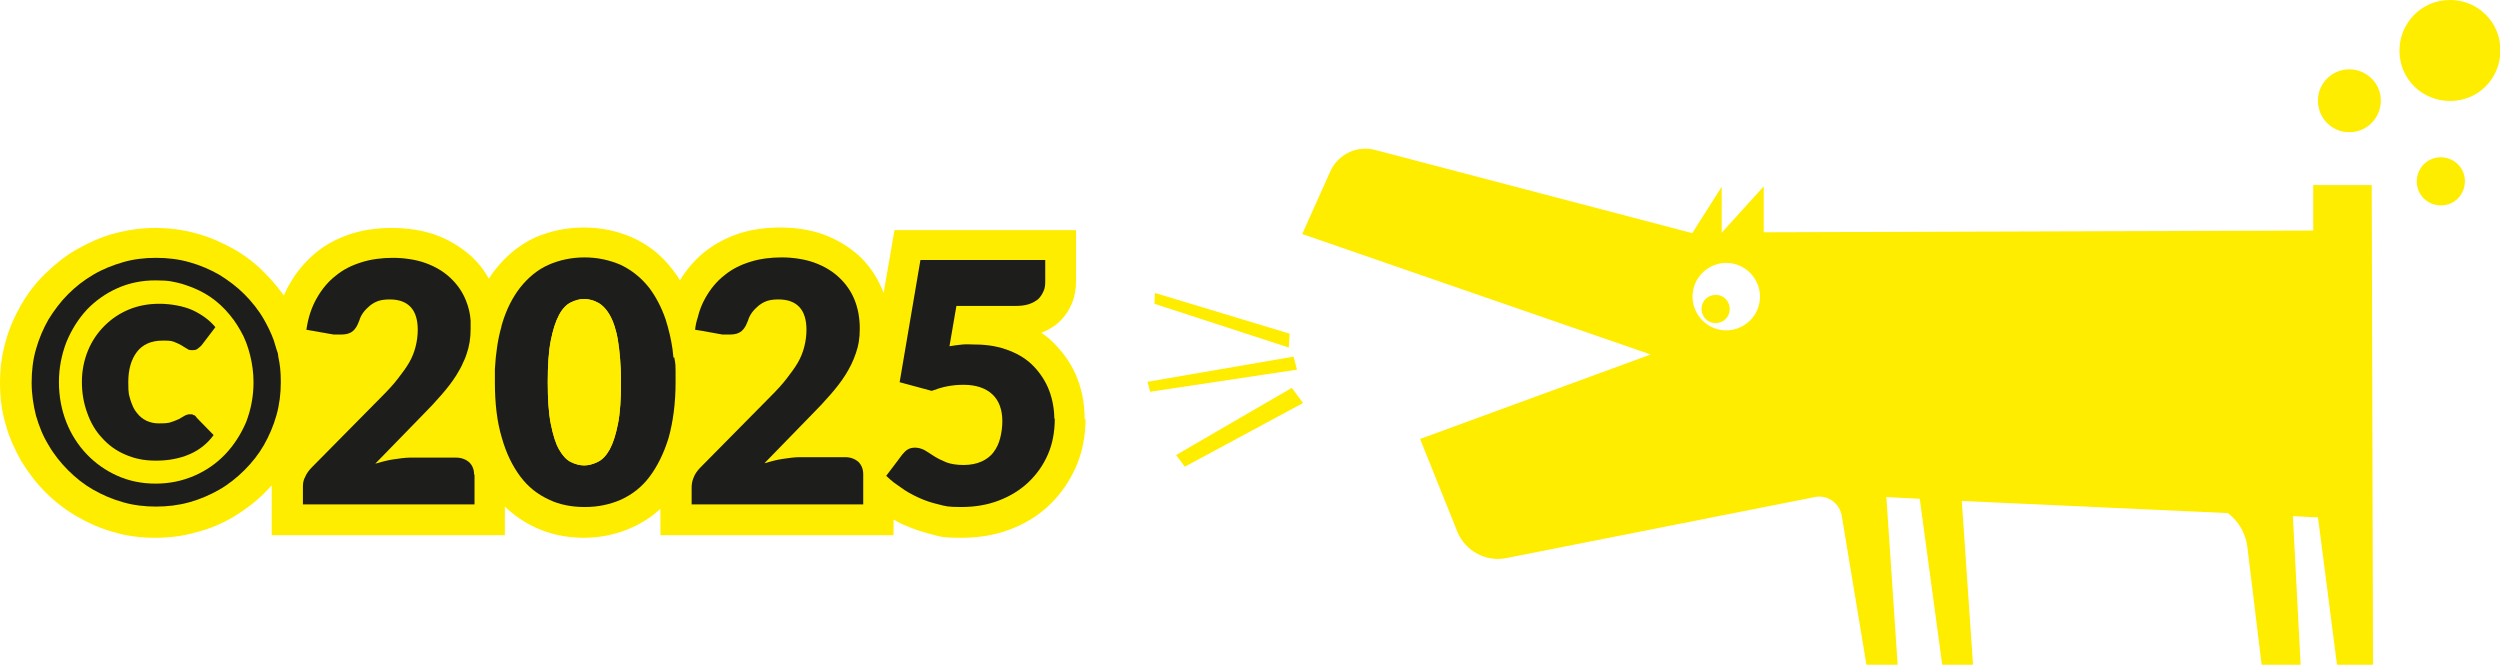
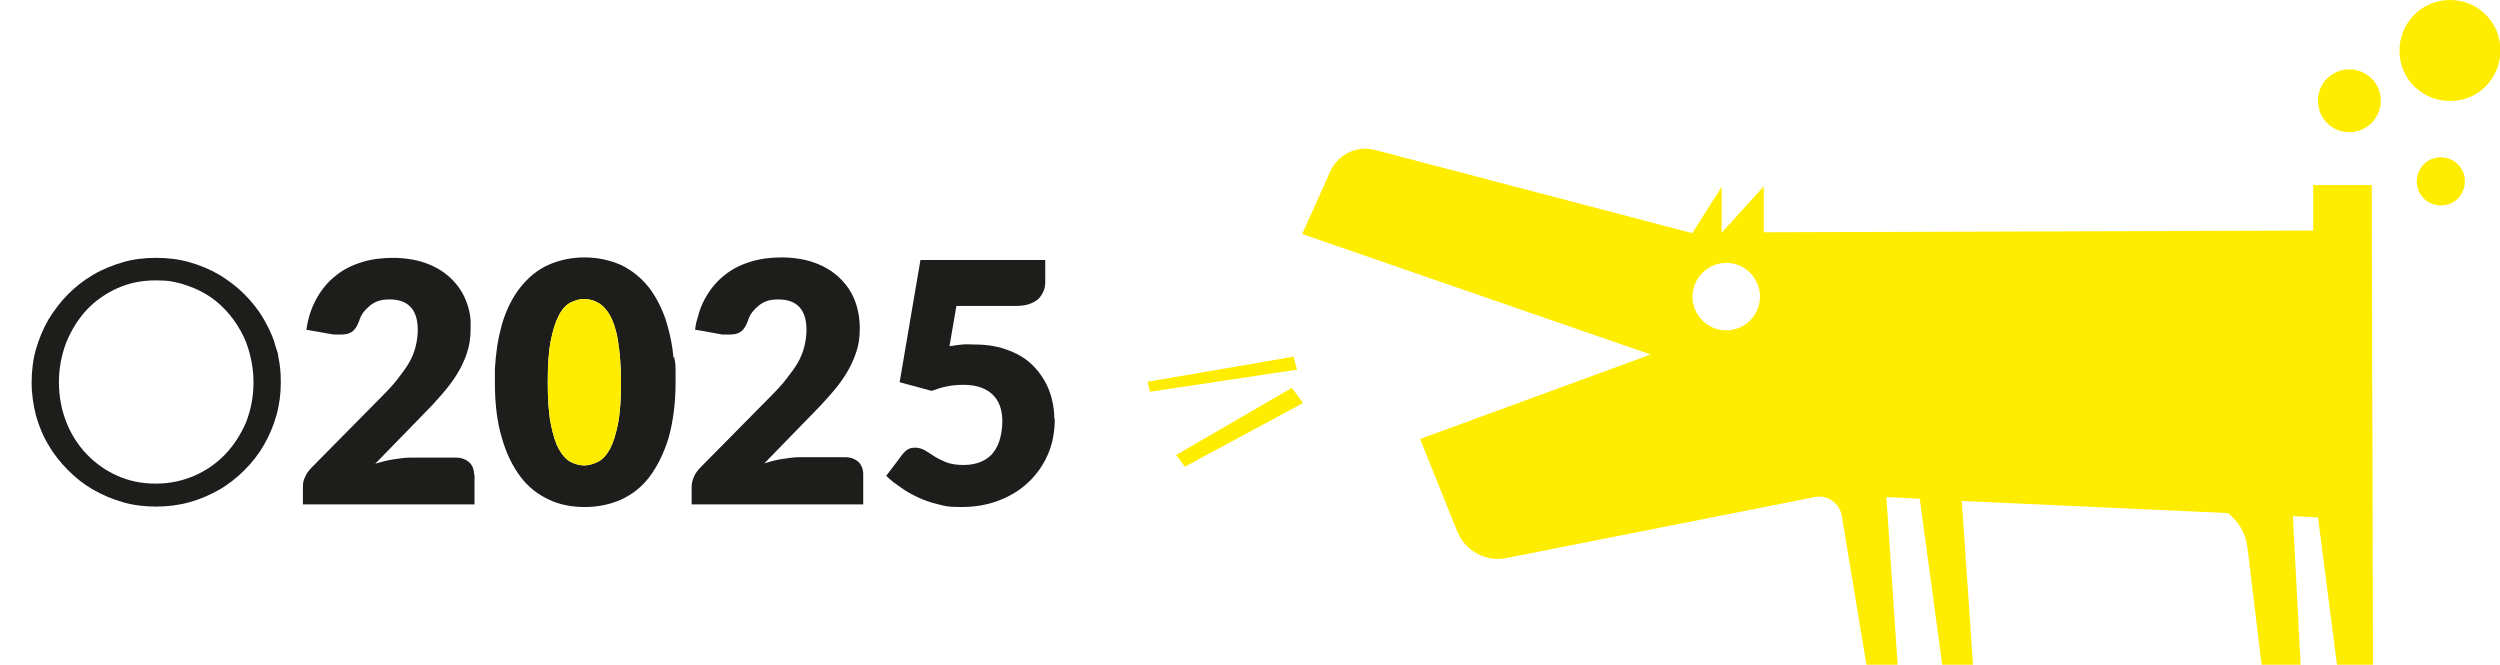
<svg xmlns="http://www.w3.org/2000/svg" id="Layer_1" version="1.1" viewBox="0 0 576.9 153.4">
  <defs>
    <style>
      .st0 {
        fill: #1d1d1b;
      }

      .st1 {
        fill: #ffed00;
      }
    </style>
  </defs>
  <g>
-     <path class="st1" d="M250.5,96.6c0,4-.7,7.7-2.2,11.1s-3.5,6.3-6.1,8.8-5.7,4.4-9.2,5.7c-3.4,1.3-7.2,1.9-11.2,1.9s-4.7-.2-6.8-.8c-2.1-.5-4.1-1.2-6-2-1-.4-1.9-.9-2.8-1.4v3.6h-53.8v-6.1c-1.9,1.8-4.1,3.2-6.5,4.3-3.5,1.6-7.3,2.4-11.2,2.4s-7.8-.8-11.2-2.4c-2.6-1.2-4.9-2.8-7-4.8v6.6h-53.8v-11.5c-.5.5-1,1.1-1.5,1.6-2.2,2.2-4.6,4-7.2,5.6-2.7,1.6-5.5,2.8-8.6,3.6-3.1.9-6.3,1.3-9.6,1.3s-6.5-.4-9.5-1.3c-3-.8-5.9-2.1-8.5-3.6s-5.1-3.4-7.3-5.6-4-4.6-5.6-7.2c-1.5-2.7-2.8-5.5-3.6-8.5C.4,94.9,0,91.7,0,88.4s.4-6.5,1.3-9.6c.8-3,2.1-5.9,3.6-8.5s3.4-5.1,5.6-7.2,4.6-4.1,7.3-5.6,5.5-2.8,8.5-3.6,6.3-1.3,9.5-1.3,6.5.4,9.6,1.3c3,.8,5.9,2.1,8.6,3.6,2.6,1.5,5.1,3.4,7.2,5.6,1.6,1.6,3,3.3,4.3,5.1.4-.9.8-1.8,1.3-2.6,1.6-2.9,3.7-5.3,6.1-7.3s5.2-3.4,8.3-4.4c2.9-.9,6-1.3,9.3-1.3s7,.5,10,1.6c3.1,1.1,5.8,2.8,8.1,4.8,1.7,1.5,3.1,3.3,4.2,5.3.5-.7.9-1.4,1.5-2.1,2.6-3.3,5.7-5.8,9.2-7.4,3.5-1.5,7.2-2.3,11.2-2.3s7.8.8,11.2,2.3c3.6,1.6,6.8,4.1,9.3,7.4.6.8,1.2,1.6,1.7,2.5,1.5-2.5,3.4-4.7,5.6-6.5,2.4-1.9,5.2-3.4,8.3-4.4,2.9-.9,6-1.3,9.3-1.3s6.9.5,9.9,1.6c3.1,1.1,5.8,2.8,8.1,4.8,2.3,2.1,4.1,4.7,5.4,7.7.1.3.3.6.4,1l1.5-8.6,1-5.9h41.9v12c0,1.7-.3,3.3-.9,4.8-.7,1.7-1.7,3.2-3.1,4.5-1.1,1-2.5,1.8-4,2.4,1.2.8,2.3,1.7,3.3,2.8,2.2,2.3,4,5,5.1,8,1.1,2.9,1.6,6,1.6,9.2l.2-.2Z" />
    <g>
      <path class="st0" d="M64.2,82.2c0-.5-.2-1.1-.4-1.6-.2-.7-.4-1.3-.6-2-.6-1.7-1.4-3.3-2.3-4.9-1.2-2.1-2.8-4.1-4.5-5.8-1.8-1.8-3.7-3.2-5.8-4.5-2.1-1.2-4.4-2.2-6.9-2.9s-5-1-7.7-1-5.2.3-7.6,1-4.7,1.6-6.9,2.9-4.1,2.8-5.8,4.5-3.2,3.7-4.5,5.8c-1.2,2.1-2.2,4.4-2.9,6.9-.7,2.4-1,5-1,7.7s.4,5.2,1,7.6c.7,2.4,1.6,4.7,2.9,6.8,1.2,2.1,2.8,4.1,4.5,5.8,1.8,1.8,3.7,3.3,5.8,4.5s4.4,2.2,6.9,2.9c2.4.7,5,1,7.6,1s5.2-.3,7.7-1,4.8-1.7,6.9-2.9c2.1-1.2,4.1-2.8,5.8-4.5,1.8-1.8,3.3-3.7,4.5-5.8,1.2-2.1,2.2-4.4,2.9-6.9s1-5,1-7.6-.2-4.1-.6-6ZM56.8,97.4c-1.2,2.8-2.8,5.3-4.8,7.4s-4.4,3.8-7.2,5-5.7,1.8-8.9,1.8-6.1-.6-8.8-1.8c-2.7-1.2-5.1-2.9-7.1-5s-3.6-4.6-4.7-7.4c-1.1-2.8-1.7-5.9-1.7-9.2s.6-6.3,1.7-9.2c1.2-2.9,2.7-5.3,4.7-7.5,2-2.1,4.4-3.8,7.1-5s5.6-1.8,8.8-1.8,4.1.3,6.1.8c1.9.6,3.7,1.3,5.4,2.3s3.2,2.2,4.6,3.7,2.5,3,3.5,4.8c1,1.7,1.7,3.6,2.2,5.6s.8,4.1.8,6.3c0,3.3-.6,6.3-1.7,9.2Z" />
-       <path class="st0" d="M45.3,96.3l4,4.1c-1.4,1.9-3.2,3.4-5.5,4.4s-4.9,1.5-7.8,1.5-5-.5-7.1-1.4-3.9-2.2-5.4-3.9c-1.5-1.6-2.6-3.5-3.4-5.8-.8-2.2-1.2-4.5-1.2-7.1s.5-5,1.4-7.2,2.2-4.1,3.8-5.7c1.6-1.6,3.5-2.9,5.7-3.8s4.5-1.3,7-1.3,5.5.5,7.7,1.5c2.1,1,3.9,2.3,5.2,3.9l-3.2,4.2c-.2.2-.5.5-.8.7-.3.3-.7.4-1.2.4s-1,0-1.3-.3c-.4-.2-.8-.5-1.3-.8s-1-.5-1.7-.8-1.6-.3-2.7-.3c-2.6,0-4.6.9-5.9,2.6-1.3,1.7-2,4-2,7s.2,2.9.5,4.1c.4,1.2.8,2.2,1.5,3,.6.8,1.4,1.4,2.2,1.8.9.4,1.8.6,2.8.6s2.2,0,2.9-.3c.7-.2,1.3-.5,1.8-.7.5-.3.9-.5,1.2-.7s.8-.4,1.3-.4.6,0,.9.2c.3,0,.5.3.7.6h-.1Z" />
    </g>
    <path class="st0" d="M109.5,109.4v7h-39.6v-3.9c0-.7,0-1.5.5-2.4.3-.8.9-1.6,1.6-2.3l16.2-16.4c1.4-1.4,2.6-2.7,3.6-4s1.9-2.5,2.6-3.7,1.2-2.5,1.5-3.7.5-2.5.5-3.9c0-2.2-.5-4-1.6-5.2s-2.7-1.8-4.9-1.8-3.3.5-4.5,1.4c-1.2,1-2.1,2.1-2.5,3.5-.5,1.4-1.2,2.4-2.1,2.8-.6.3-1.3.4-2.2.4h-1.6l-6.3-1.1c.4-2.8,1.2-5.2,2.4-7.3,1.2-2.1,2.6-3.8,4.4-5.2,1.7-1.4,3.7-2.4,6-3.1,2.2-.7,4.7-1,7.2-1s5.3.4,7.5,1.2,4.1,1.9,5.7,3.4,2.8,3.2,3.6,5.2c.6,1.5,1,3,1.1,4.7h0v1.9c0,2.1-.3,4-.9,5.7-.2.7-.5,1.4-.8,2h0c-.4,1-1,2-1.6,3-1,1.6-2.2,3.1-3.5,4.6s-2.7,3-4.2,4.5l-11,11.3c1.4-.4,2.8-.8,4.2-1,1.4-.2,2.7-.4,3.9-.4h10.5c1.3,0,2.3.4,3.1,1.1.7.7,1.1,1.6,1.1,2.8h.1Z" />
    <g>
      <path class="st0" d="M155.4,82.5c-.2-2.6-.7-4.9-1.3-7.1-.2-.6-.3-1.1-.5-1.7-1-2.9-2.3-5.3-3.8-7.3-1.9-2.4-4.1-4.1-6.6-5.3-2.6-1.1-5.3-1.7-8.3-1.7s-5.8.6-8.3,1.7-4.7,2.9-6.6,5.3c-1.7,2.2-3.1,4.9-4.1,8.2h0c0,.2-.2.5-.2.8-.8,2.8-1.3,6.1-1.5,9.8h0v3c0,4.9.5,9.2,1.6,12.8,1,3.6,2.5,6.6,4.3,9s4,4.1,6.6,5.3c2.5,1.2,5.3,1.7,8.3,1.7s5.8-.6,8.3-1.7c2.6-1.2,4.8-2.9,6.6-5.3s3.3-5.4,4.4-9c1-3.6,1.6-7.9,1.6-12.8s0-3.9-.3-5.7c0,0-.2,0-.2,0ZM142.6,97.8c-.5,2.5-1.1,4.4-1.9,5.9-.8,1.4-1.7,2.4-2.8,2.9-1,.5-2.1.8-3.1.8s-2.1-.3-3.1-.8-1.9-1.5-2.7-2.9-1.4-3.4-1.9-5.9-.7-5.7-.7-9.6.2-7.1.7-9.6,1.1-4.4,1.9-5.9,1.7-2.4,2.7-2.9,2-.8,3.1-.8,2.1.3,3.1.8,2,1.5,2.8,2.9,1.5,3.4,1.9,5.9.7,5.7.7,9.6-.2,7.1-.7,9.6Z" />
      <path class="st1" d="M143.3,88.2c0,3.9-.2,7.1-.7,9.6s-1.1,4.4-1.9,5.9c-.8,1.4-1.7,2.4-2.8,2.9-1,.5-2.1.8-3.1.8s-2.1-.3-3.1-.8-1.9-1.5-2.7-2.9-1.4-3.4-1.9-5.9-.7-5.7-.7-9.6.2-7.1.7-9.6,1.1-4.4,1.9-5.9,1.7-2.4,2.7-2.9,2-.8,3.1-.8,2.1.3,3.1.8,2,1.5,2.8,2.9,1.5,3.4,1.9,5.9.7,5.7.7,9.6Z" />
    </g>
    <path class="st0" d="M199.2,109.4v7h-39.6v-3.9c0-.7.1-1.5.5-2.4.3-.8.9-1.6,1.6-2.3l16.2-16.4c1.4-1.4,2.6-2.7,3.6-4s1.9-2.5,2.6-3.7c.7-1.2,1.2-2.5,1.5-3.7s.5-2.5.5-3.9c0-2.2-.5-4-1.6-5.2s-2.7-1.8-4.9-1.8-3.3.5-4.5,1.4c-1.2,1-2.1,2.1-2.5,3.5-.5,1.4-1.2,2.4-2.1,2.8-.6.3-1.3.4-2.2.4h-1.6l-5-.9-1.3-.2c.1-1,.3-1.9.6-2.8.4-1.7,1-3.2,1.8-4.6,1.2-2.1,2.6-3.8,4.4-5.2,1.7-1.4,3.7-2.4,6-3.1,2.2-.7,4.7-1,7.2-1s5.3.4,7.5,1.2,4.1,1.9,5.7,3.4c1.6,1.5,2.8,3.2,3.6,5.2s1.2,4.2,1.2,6.6-.3,4-.9,5.7c-.6,1.8-1.4,3.4-2.4,5s-2.2,3.1-3.5,4.6-2.7,3-4.2,4.5l-11,11.3c1.4-.4,2.8-.8,4.2-1s2.7-.4,3.9-.4h10.5c1.3,0,2.3.4,3.1,1.1h0c.7.7,1.1,1.7,1.1,2.8h0Z" />
    <path class="st0" d="M243.4,96.6c0,3-.5,5.8-1.6,8.3s-2.6,4.6-4.5,6.4-4.2,3.2-6.8,4.2-5.5,1.5-8.7,1.5-3.6-.2-5.2-.6c-1.7-.4-3.2-.9-4.7-1.6s-2.8-1.4-4-2.3c-.6-.4-1.1-.8-1.7-1.2-.6-.5-1.2-1-1.7-1.5l1.6-2.1,2.1-2.8c.4-.5.8-.9,1.3-1.2.5-.3,1.1-.4,1.7-.4s1.5.2,2.2.6,1.4.9,2.2,1.4,1.8,1,2.8,1.4c1.1.4,2.4.6,4,.6s3-.3,4.1-.8,2.1-1.2,2.8-2.2c.7-.9,1.2-2,1.5-3.2s.5-2.5.5-3.9c0-2.7-.8-4.8-2.3-6.2-1.5-1.4-3.7-2.2-6.6-2.2s-5,.5-7.4,1.4l-7.4-2,4.8-28.2h28.8v5c0,.8-.1,1.6-.4,2.2-.3.7-.7,1.3-1.2,1.8-.6.5-1.3.9-2.2,1.2-.9.3-2,.4-3.2.4h-13.5l-1.6,9.3c1.1-.2,2.1-.3,3-.4s1.9,0,2.9,0c3,0,5.6.5,7.9,1.4,2.3.9,4.2,2.1,5.7,3.7s2.7,3.4,3.5,5.5,1.2,4.4,1.2,6.7h0v-.2Z" />
  </g>
  <g>
    <polygon class="st1" points="300.7 93 273.4 107.7 271.4 105 298.1 89.5 300.7 93" />
    <polygon class="st1" points="299.3 85.3 265.4 90.4 264.8 88.1 298.5 82.3 299.3 85.3" />
-     <polygon class="st1" points="266.4 70.1 266.5 67.6 297.6 77 297.4 80.2 266.4 70.1" />
    <g>
      <path class="st1" d="M533.8,42.6v10.6l-126.8.4v-10.6l-9.7,10.7v-10.6l-6.8,10.7-73.2-19.2c-4.2-1.1-8.5,1-10.3,4.9l-6.5,14.5,80.4,27.8-53.2,19.5,8.6,21.4c1.8,4.4,6.5,7,11.2,6.1l71.3-14.1c2.9-.6,5.7,1.4,6.2,4.3l5.7,34.4h7.2l-2.6-38.7,7.7.4,5.2,38.4h7.1l-2.6-37.9,61.4,2.8c2.4,1.8,4.1,4.6,4.5,7.8l3.3,27.3h9l-1.8-34.4,5.8.3,4.4,34.1h8.3l-.3-110.8h-13.6,0ZM396.9,76.1c-4.2-.8-7-4.9-6.2-9.1.8-4.2,4.9-7,9.1-6.2s7,4.9,6.2,9.1c-.8,4.2-4.9,7-9.1,6.2Z" />
      <path class="st1" d="M542.1,16c-4,0-7.3,3.3-7.2,7.3,0,4,3.3,7.3,7.3,7.2,4,0,7.2-3.3,7.2-7.3s-3.3-7.2-7.3-7.2Z" />
      <path class="st1" d="M565.3,0c-6.4,0-11.6,5.2-11.6,11.7s5.2,11.6,11.7,11.6,11.6-5.2,11.6-11.7S571.8,0,565.4,0h-.1Z" />
      <path class="st1" d="M563.2,36.3c-3.1,0-5.5,2.5-5.5,5.6s2.5,5.5,5.6,5.5,5.5-2.5,5.5-5.6-2.5-5.5-5.6-5.5Z" />
-       <path class="st1" d="M396.5,68.1c-1.8-.3-3.5.8-3.8,2.6-.3,1.8.8,3.5,2.6,3.8,1.8.3,3.5-.8,3.8-2.6.3-1.8-.8-3.5-2.6-3.8Z" />
    </g>
  </g>
</svg>